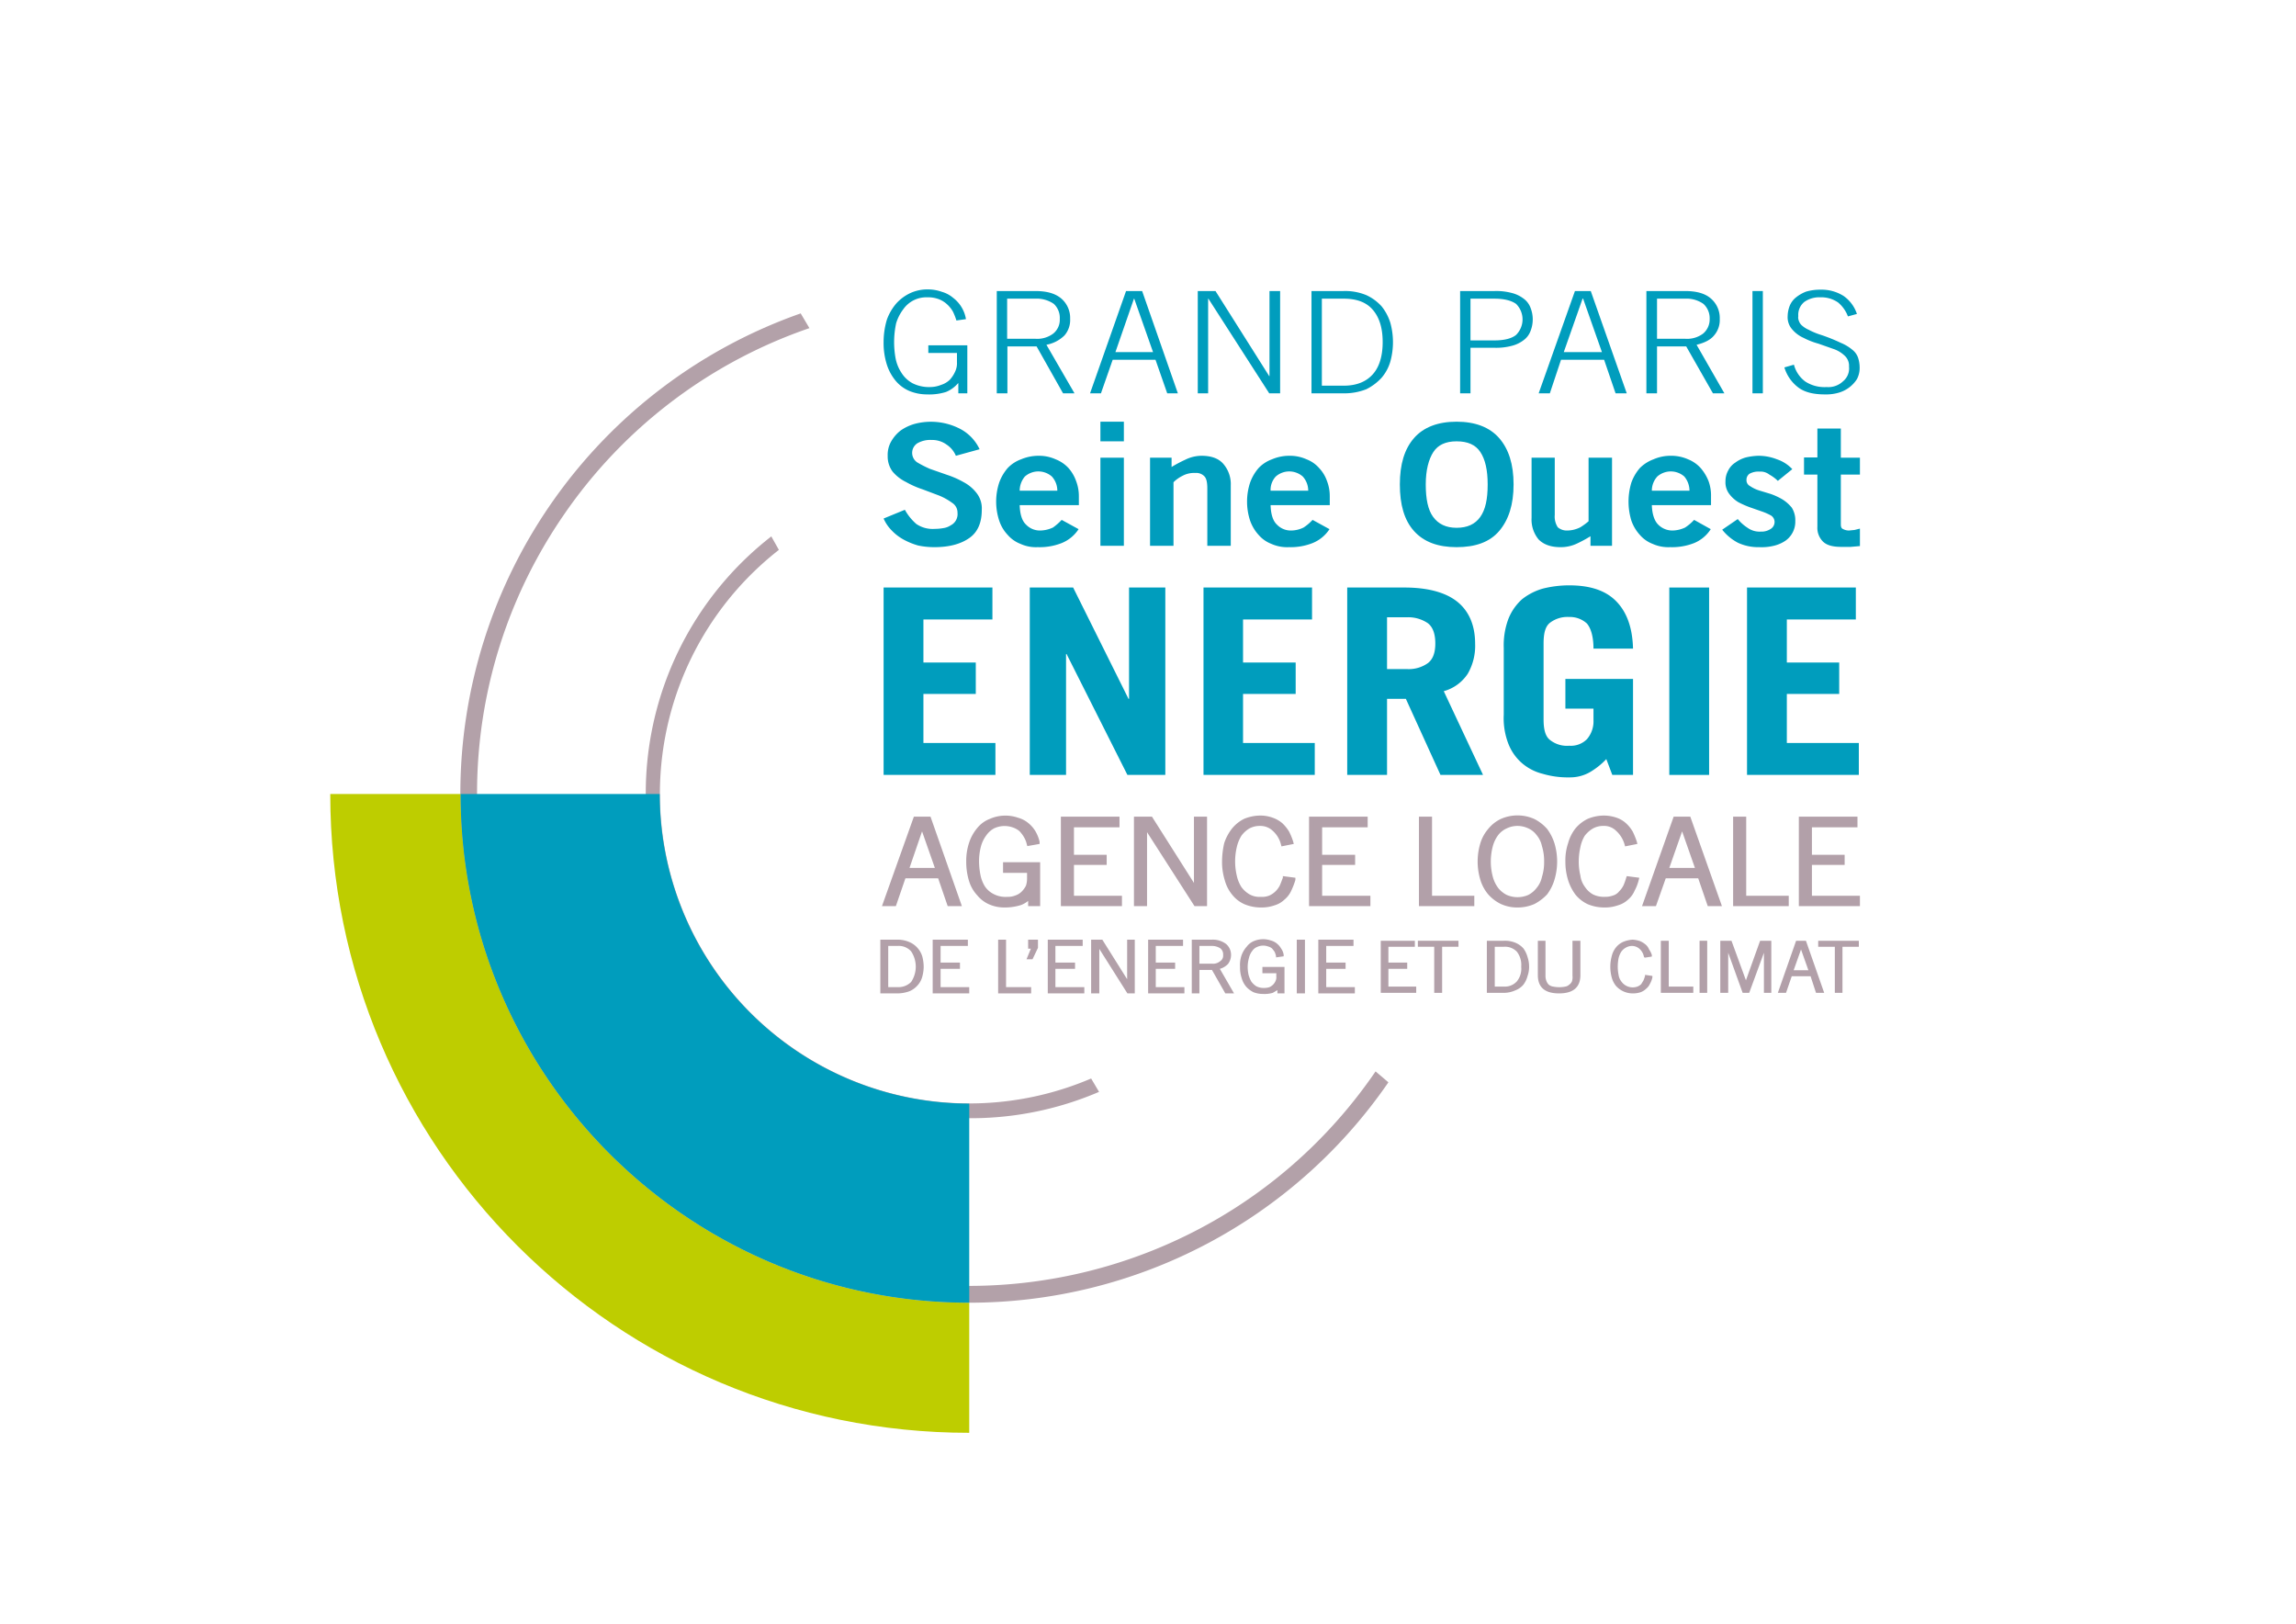
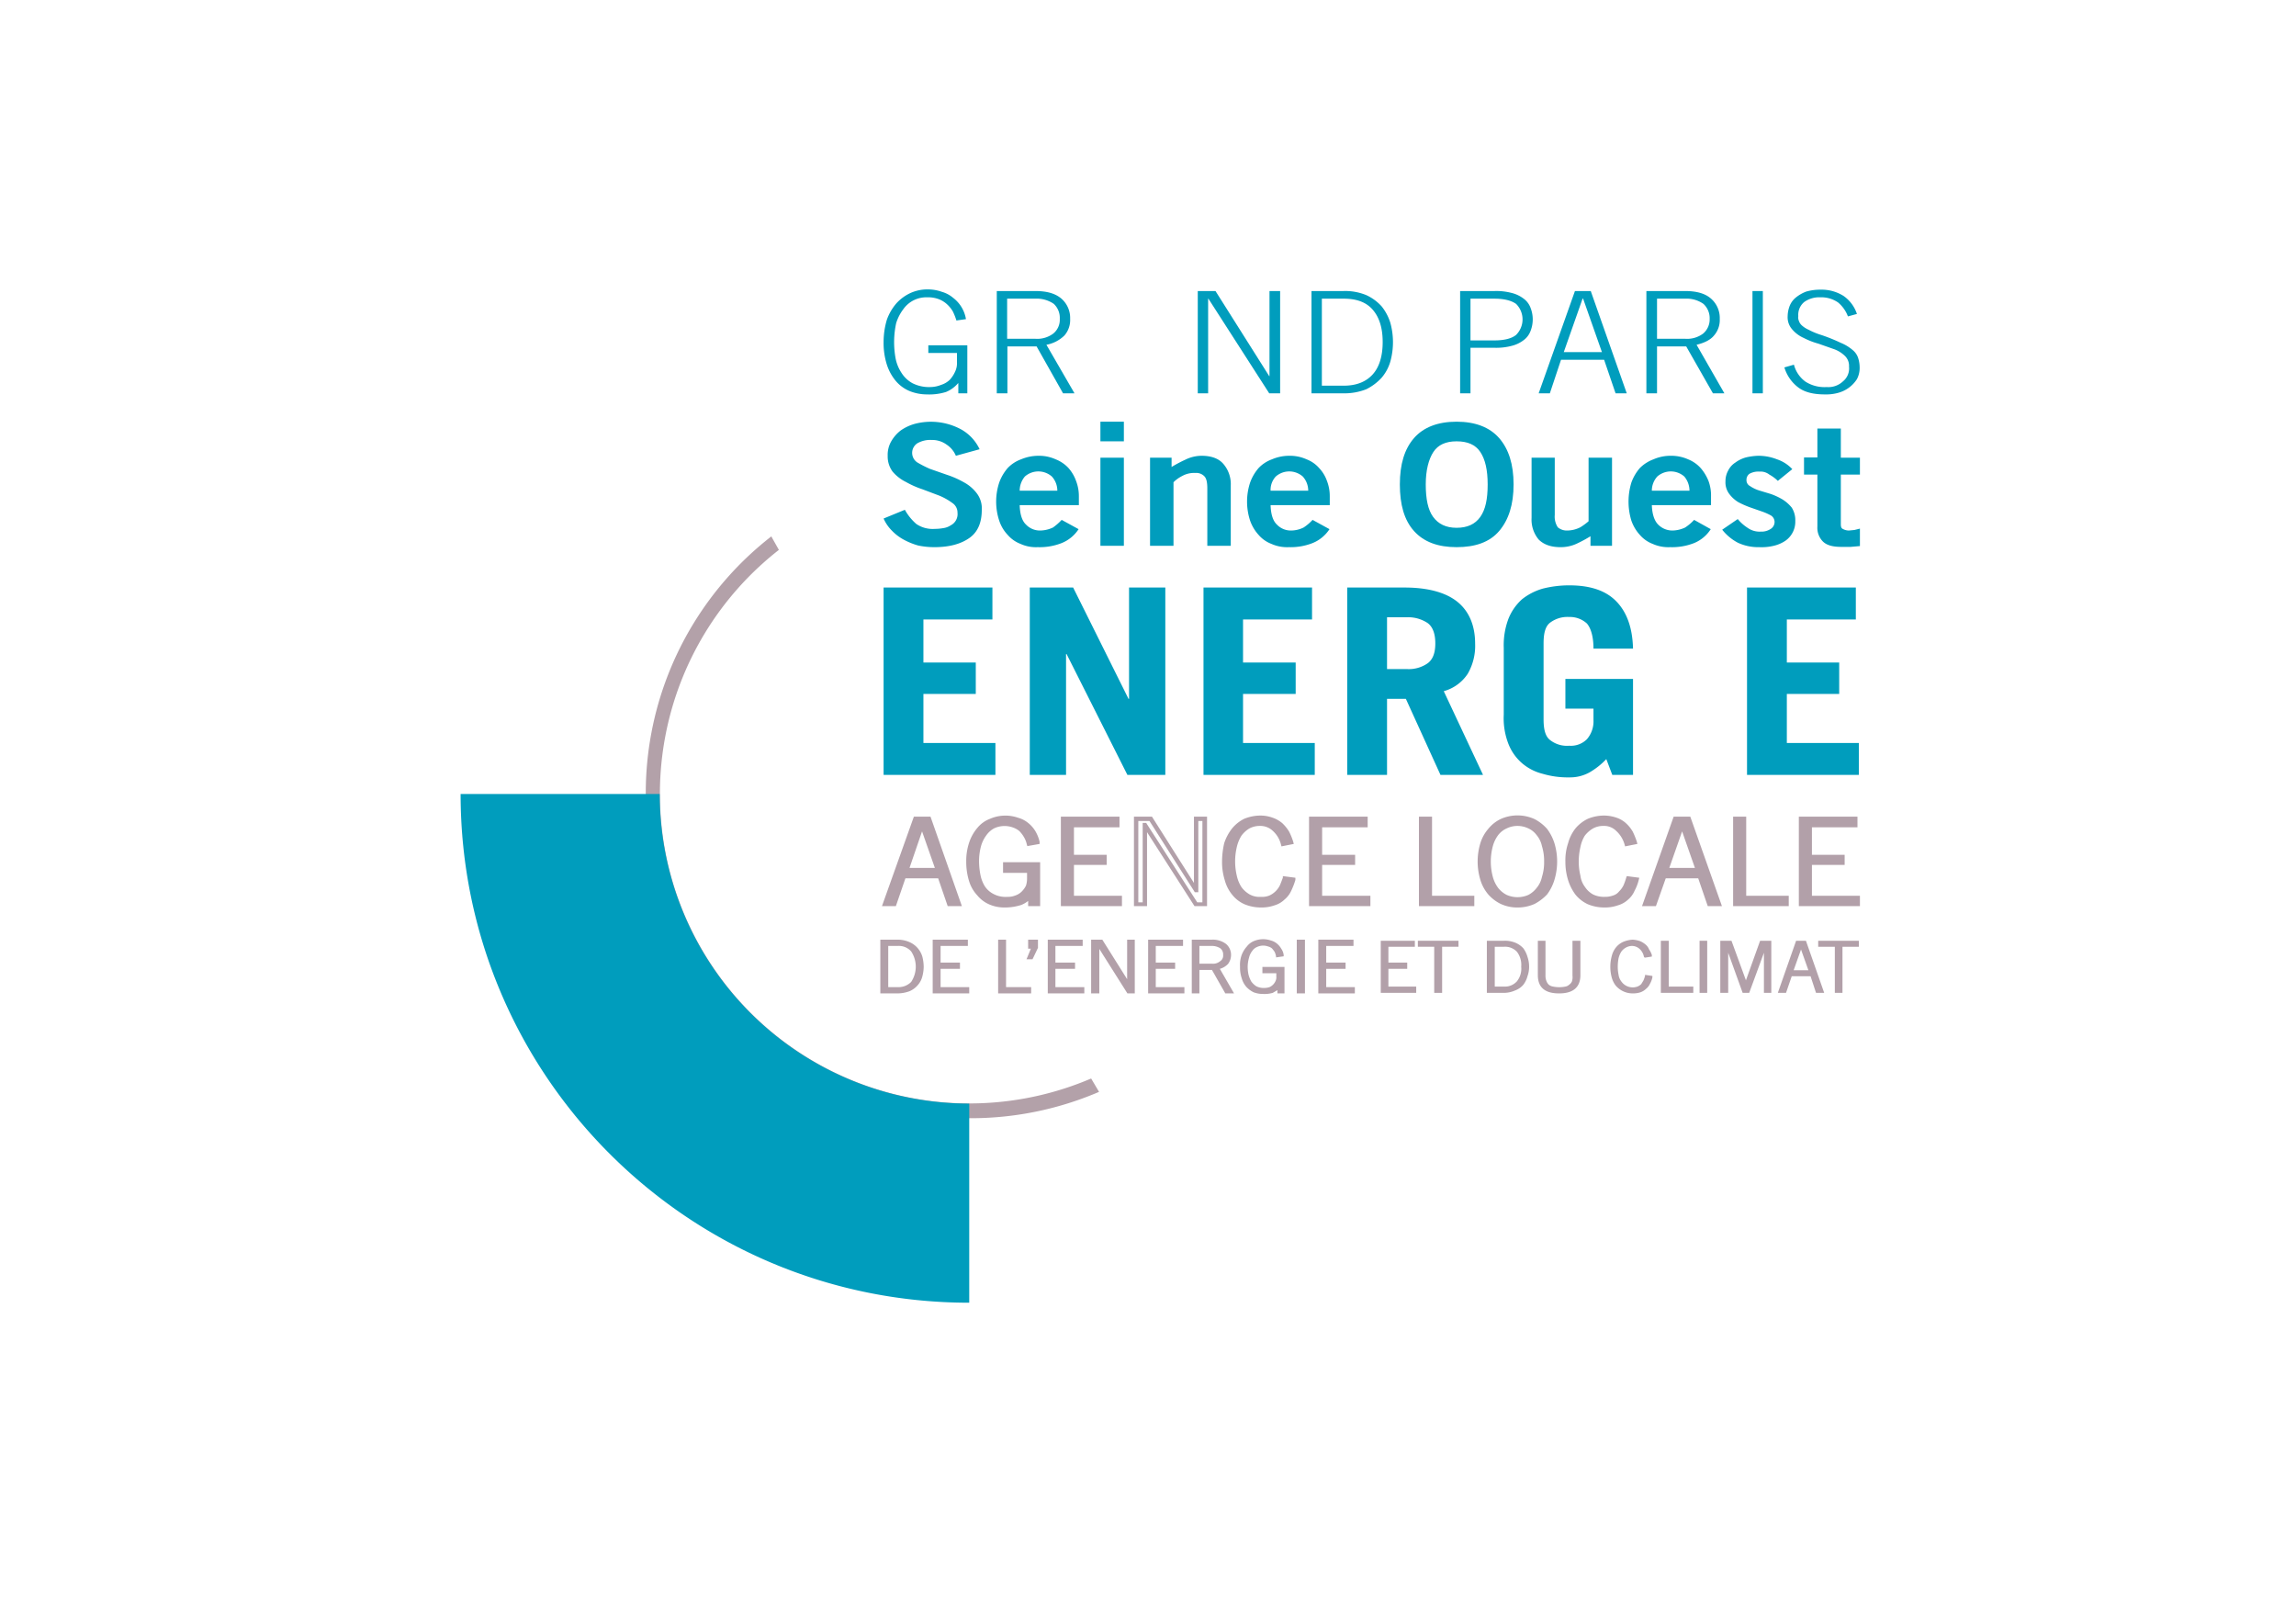
<svg xmlns="http://www.w3.org/2000/svg" id="eef91f06-44c8-4f9b-84f7-f1aa3e2f5cc0" data-name="a67df148-5776-4555-beaa-74adcab5cdc8" viewBox="0 0 841.9 595.3">
-   <path d="M504.4,392.8c-56.3,82.3-168.6,103.4-250.9,47.1s-103.3-168.6-47-250.8a180.1,180.1,0,0,1,90.3-68.8l-3.2-5.4A186.7,186.7,0,0,0,168.8,291.1c0,102.9,83.5,186.5,186.6,186.5a186.5,186.5,0,0,0,153.7-80.8Z" fill="#b3a1a9" />
  <path d="M400.1,395.4A113.5,113.5,0,0,1,285.6,201.6l-2.7-4.8v-.2A119.2,119.2,0,0,0,403,400.3Z" fill="#b3a1a9" />
  <path d="M350.7,117.5a22.6,22.6,0,0,0-1.3-3.3,11.3,11.3,0,0,0-2.2-2.7,9.4,9.4,0,0,0-3.2-1.9,11.3,11.3,0,0,0-4.1-.6,10.3,10.3,0,0,0-8.7,4.4,16.4,16.4,0,0,0-2.6,5.1,32.9,32.9,0,0,0-.2,12.9,14.6,14.6,0,0,0,2.1,5.2,11,11,0,0,0,4.1,3.9,13.5,13.5,0,0,0,6.6,1.4,10.9,10.9,0,0,0,3.9-.8,8,8,0,0,0,3.2-1.9,11.2,11.2,0,0,0,1.9-2.9,7.1,7.1,0,0,0,.7-3.5v-3.4H340.4v-2.8h14.3v17.6h-3.3v-3.7h-.1a11.6,11.6,0,0,1-4.4,3.2,20.7,20.7,0,0,1-7,.9,17.2,17.2,0,0,1-6.3-1.2,13.4,13.4,0,0,1-5.1-3.7,17.7,17.7,0,0,1-3.3-6,26.1,26.1,0,0,1-1.2-8.3,28.6,28.6,0,0,1,1.2-8.2,18.9,18.9,0,0,1,3.5-6,16.2,16.2,0,0,1,5.2-3.8,15.1,15.1,0,0,1,6.3-1.3,15.4,15.4,0,0,1,5.2.9,10.9,10.9,0,0,1,4.1,2.2,12.3,12.3,0,0,1,4.7,7.8Z" fill="#009dbd" />
  <path d="M394,144.2h-4.2L380.1,127H369.4v17.2h-3.9V106.7h14.1c4.1,0,7.2.8,9.5,2.7a9.4,9.4,0,0,1,3.3,7.5,8.6,8.6,0,0,1-2.1,6.1,12.7,12.7,0,0,1-6.6,3.4Zm-24.7-20h10.3a9.8,9.8,0,0,0,6.6-1.9,6.5,6.5,0,0,0,2.4-5.4,7,7,0,0,0-2.2-5.5,11,11,0,0,0-6.8-1.9H369.3Z" fill="#009dbd" />
-   <path d="M412.9,106.7h5.9l13.1,37.5H428l-4.3-12.3H408l-4.3,12.3h-4Zm9.9,22.4-6.9-19.6h-.1L409,129.1Z" fill="#009dbd" />
  <path d="M439.3,106.7h6.4l19.7,31.2h.1V106.7h3.9v37.5h-4l-22.3-34.7H443v34.7h-3.8V106.7Z" fill="#009dbd" />
  <path d="M480.9,106.7h11.7a20.2,20.2,0,0,1,8.4,1.5,17.2,17.2,0,0,1,5.6,4.1,18.2,18.2,0,0,1,3.2,6,26.7,26.7,0,0,1,0,14.3,16.1,16.1,0,0,1-3.2,5.9,19.2,19.2,0,0,1-5.6,4.2,21.9,21.9,0,0,1-8.4,1.5H480.9Zm3.8,34.7h8c4.8,0,8.3-1.5,10.7-4.2s3.6-6.7,3.6-11.8-1.2-9-3.6-11.8-5.9-4.1-10.7-4.1h-8Z" fill="#009dbd" />
  <path d="M535.4,144.2V106.7H548a22.2,22.2,0,0,1,6.3.7,11.9,11.9,0,0,1,4.4,2.1,7.3,7.3,0,0,1,2.5,3.3,11.6,11.6,0,0,1,0,8.6,7.3,7.3,0,0,1-2.5,3.3,11.9,11.9,0,0,1-4.4,2.1,22.2,22.2,0,0,1-6.3.7h-8.8v16.7Zm3.8-19.4H548c3.6,0,6.3-.7,7.9-2a8,8,0,0,0,.2-11.2l-.2-.2c-1.7-1.2-4.3-1.9-7.9-1.9h-8.8Z" fill="#009dbd" />
  <path d="M577.5,106.7h5.8l13.2,37.5h-4.1l-4.2-12.3H572.4l-4.1,12.3h-4.1Zm9.9,22.4-6.9-19.6h-.2l-6.9,19.6Z" fill="#009dbd" />
  <path d="M632.3,144.2h-4.2L618.3,127H607.6v17.2h-3.9V106.7h14.2c4,0,7.2.8,9.4,2.7a9.4,9.4,0,0,1,3.3,7.5,8.6,8.6,0,0,1-2.1,6.1c-1.3,1.6-3.5,2.7-6.4,3.4Zm-24.7-20h10.3a9.8,9.8,0,0,0,6.6-1.9,6.8,6.8,0,0,0,2.4-5.4,7.1,7.1,0,0,0-2.3-5.5,10.7,10.7,0,0,0-6.7-1.9H607.6Z" fill="#009dbd" />
  <path d="M642.6,106.7h3.8v37.5h-3.8Z" fill="#009dbd" />
  <path d="M657.8,133.7a11.2,11.2,0,0,0,4.2,6.2,12.9,12.9,0,0,0,7.8,2,7.8,7.8,0,0,0,6-2.1,6.1,6.1,0,0,0,2.2-5.4,5,5,0,0,0-1.6-4,11.2,11.2,0,0,0-4.2-2.5l-5.4-1.9a27.4,27.4,0,0,1-5.4-2.1,11.8,11.8,0,0,1-4.2-3.1,6.7,6.7,0,0,1-1.7-4.9,10.9,10.9,0,0,1,.8-3.9,7.6,7.6,0,0,1,2.3-3,13.6,13.6,0,0,1,3.7-2.1,18.6,18.6,0,0,1,5.2-.7,15.1,15.1,0,0,1,8.5,2.3,13,13,0,0,1,4.9,6.6l-3.3.9a12.2,12.2,0,0,0-3.6-5.1,10.8,10.8,0,0,0-6.5-1.9,9.5,9.5,0,0,0-5.9,1.7,6.1,6.1,0,0,0-2.2,5.2,3.2,3.2,0,0,0,.2,1.7,3.9,3.9,0,0,0,1.1,1.7,9.6,9.6,0,0,0,2.5,1.6,26.2,26.2,0,0,0,4.6,1.9,63.7,63.7,0,0,1,7.2,2.9,15.9,15.9,0,0,1,4.3,2.6,6.3,6.3,0,0,1,2,2.8,11.5,11.5,0,0,1,.6,3.7,8.7,8.7,0,0,1-1,4.2,11.8,11.8,0,0,1-6.8,5,16.5,16.5,0,0,1-4.9.6c-4,0-7.2-.7-9.6-2.4a14.4,14.4,0,0,1-5.3-7.5Z" fill="#009dbd" />
  <path d="M350.5,167.1a9.1,9.1,0,0,0-3.4-4.1,9,9,0,0,0-5.5-1.7,9.5,9.5,0,0,0-5.2,1.2,4.2,4.2,0,0,0-.1,7,41.6,41.6,0,0,0,4.7,2.4l6.3,2.2a33.3,33.3,0,0,1,6.1,2.7,14.6,14.6,0,0,1,4.8,4.1,9.1,9.1,0,0,1,1.8,6c0,4.6-1.4,8.1-4.5,10.3s-7.3,3.4-12.9,3.4a28.8,28.8,0,0,1-5.9-.6,25.5,25.5,0,0,1-5.4-2.2,17.6,17.6,0,0,1-4.3-3.3,14.3,14.3,0,0,1-3-4.4l7.8-3.2a19.2,19.2,0,0,0,4.2,5.2,10.6,10.6,0,0,0,6.7,1.8,18.4,18.4,0,0,0,3.3-.3,6.4,6.4,0,0,0,2.6-1,4.6,4.6,0,0,0,2.5-4.6,4.2,4.2,0,0,0-1.9-3.6,22.7,22.7,0,0,0-4.8-2.7l-6.1-2.3a33.3,33.3,0,0,1-6.1-2.7,15.1,15.1,0,0,1-4.9-3.8,9.3,9.3,0,0,1-1.8-5.8,9.9,9.9,0,0,1,1.3-5.3,13.5,13.5,0,0,1,3.5-4,17,17,0,0,1,5.1-2.4,23.3,23.3,0,0,1,16.8,1.9,16.2,16.2,0,0,1,7,7.4Z" fill="#009dbd" />
  <path d="M373.9,185.2c.1,3.2.8,5.7,2.3,7.1a7,7,0,0,0,5.1,2.2,11.3,11.3,0,0,0,4.8-1.1,20.7,20.7,0,0,0,3.2-2.8l6.2,3.4a13.4,13.4,0,0,1-6.2,5.1,22.1,22.1,0,0,1-8.8,1.5,13.6,13.6,0,0,1-6.3-1.2,11.8,11.8,0,0,1-4.7-3.3,13.9,13.9,0,0,1-3.1-5.2,22.3,22.3,0,0,1,0-14,16.8,16.8,0,0,1,3.1-5.3,12.7,12.7,0,0,1,4.9-3.2,16.4,16.4,0,0,1,6.5-1.3,14.7,14.7,0,0,1,6.2,1.3,12.7,12.7,0,0,1,4.7,3.2,14.4,14.4,0,0,1,2.8,4.8,15.4,15.4,0,0,1,1,5.6v3.2Zm13.8-5.3a7.7,7.7,0,0,0-2-5.2,7.5,7.5,0,0,0-9.9,0,8.1,8.1,0,0,0-1.9,5.2Z" fill="#009dbd" />
  <path d="M403.5,161.8v-7.2h8.6v7.2Zm8.6,38.3h-8.6V167.8h8.6Z" fill="#009dbd" />
  <path d="M421.7,200.1V167.8h7.9v3.4a49.7,49.7,0,0,1,5.1-2.7,13.5,13.5,0,0,1,5.9-1.4c3.6,0,6.3,1,8,3a11.3,11.3,0,0,1,2.7,7.8v22.2h-8.6v-21c0-2.2-.3-3.7-1.1-4.5a4.1,4.1,0,0,0-3.3-1.2,8.9,8.9,0,0,0-4.8,1.1,12.4,12.4,0,0,0-3.2,2.3v23.3Z" fill="#009dbd" />
  <path d="M465.9,185.2c.1,3.2.8,5.7,2.3,7.1a7,7,0,0,0,5.1,2.2,10.5,10.5,0,0,0,4.7-1.1,17.5,17.5,0,0,0,3.3-2.8l6.2,3.4a13.4,13.4,0,0,1-6.2,5.1,21.9,21.9,0,0,1-8.7,1.5,14.1,14.1,0,0,1-6.4-1.2,11.8,11.8,0,0,1-4.7-3.3,15.3,15.3,0,0,1-3.1-5.2,22.3,22.3,0,0,1,0-14,16.8,16.8,0,0,1,3.1-5.3,12.7,12.7,0,0,1,4.9-3.2,16.1,16.1,0,0,1,6.5-1.3,14.7,14.7,0,0,1,6.2,1.3,11.6,11.6,0,0,1,4.6,3.2,13.2,13.2,0,0,1,2.9,4.8,15.4,15.4,0,0,1,1,5.6v3.2Zm13.8-5.3a7.7,7.7,0,0,0-2-5.2,7.5,7.5,0,0,0-9.9,0,7.2,7.2,0,0,0-1.9,5.2Z" fill="#009dbd" />
  <path d="M555,177.6c0,7.4-1.8,13-5.3,17.1s-8.8,5.9-15.6,5.9-12-1.9-15.6-5.9-5.2-9.7-5.2-17.1,1.7-13,5.2-17,8.8-6,15.6-6,12.1,2,15.6,6S555,170.2,555,177.6Zm-9.5,0c0-5.3-.9-9.2-2.7-11.9s-4.7-3.9-8.7-3.9-6.8,1.3-8.5,3.9-2.8,6.6-2.8,11.9.8,9.3,2.7,11.9,4.7,4,8.6,4,6.8-1.3,8.7-4,2.7-6.5,2.7-11.9Z" fill="#009dbd" />
  <path d="M591.1,167.8v32.3h-7.9v-3.5a48.2,48.2,0,0,1-5,2.7,13.8,13.8,0,0,1-6,1.3c-3.6,0-6.2-1-8-2.8a11.4,11.4,0,0,1-2.6-7.9V167.8h8.5v21a7.2,7.2,0,0,0,1.1,4.5,5,5,0,0,0,3.3,1.2,10.8,10.8,0,0,0,5-1.2,23.2,23.2,0,0,0,3-2.2V167.8Z" fill="#009dbd" />
  <path d="M605.7,185.2c.1,3.2.9,5.7,2.3,7.1a7.3,7.3,0,0,0,5.2,2.2,11.2,11.2,0,0,0,4.7-1.1,17.5,17.5,0,0,0,3.3-2.8l6.1,3.4a13.2,13.2,0,0,1-6.1,5.1,22.1,22.1,0,0,1-8.8,1.5,14.1,14.1,0,0,1-6.4-1.2,11.8,11.8,0,0,1-4.7-3.3,15.3,15.3,0,0,1-3.1-5.2,23.9,23.9,0,0,1,0-14,16.8,16.8,0,0,1,3.1-5.3,13.8,13.8,0,0,1,5-3.2,15.6,15.6,0,0,1,6.4-1.3,15.1,15.1,0,0,1,6.3,1.3,12.3,12.3,0,0,1,4.6,3.2,16.6,16.6,0,0,1,2.9,4.8,15.3,15.3,0,0,1,.9,5.6v3.2Zm13.8-5.3a8.1,8.1,0,0,0-1.9-5.2,7.5,7.5,0,0,0-9.9,0,7.7,7.7,0,0,0-2,5.2Z" fill="#009dbd" />
  <path d="M651.9,176.3a13.9,13.9,0,0,0-3.1-2.3,5.2,5.2,0,0,0-3.6-1.1,6.7,6.7,0,0,0-3.7.8,2.7,2.7,0,0,0-1.1,2.3,2.4,2.4,0,0,0,1.3,2.2,12.6,12.6,0,0,0,3.3,1.6l4.3,1.3a23.9,23.9,0,0,1,4.3,2,13.8,13.8,0,0,1,3.4,3,8.6,8.6,0,0,1,1.3,4.9,8.5,8.5,0,0,1-3.7,7.3,13,13,0,0,1-4.2,1.8,18.7,18.7,0,0,1-5.3.5,17.6,17.6,0,0,1-7.8-1.6,18,18,0,0,1-5.8-4.8l5.7-3.9a15.6,15.6,0,0,0,3.6,3.2,7.5,7.5,0,0,0,4.8,1.4,6.1,6.1,0,0,0,3.7-1,3,3,0,0,0,1.4-2.6,2.8,2.8,0,0,0-1.3-2.3,20.7,20.7,0,0,0-3.4-1.5l-4.3-1.5a33,33,0,0,1-4.3-1.9,11.8,11.8,0,0,1-3.3-3,7,7,0,0,1-1.4-4.6,7.9,7.9,0,0,1,1-4,7.3,7.3,0,0,1,2.6-2.9,11.8,11.8,0,0,1,3.9-1.9,22.2,22.2,0,0,1,4.5-.6,18.4,18.4,0,0,1,6.9,1.3,13.5,13.5,0,0,1,5.6,3.6Z" fill="#009dbd" />
  <path d="M666.4,167.8V157.1H675v10.7h7V174h-7v18.2c0,.9.2,1.5.7,1.7a4.6,4.6,0,0,0,2.3.6l2-.2,2-.5v6.4l-3.4.3h-3.4c-3.2,0-5.4-.6-6.8-2a7.1,7.1,0,0,1-2-5.4V174h-4.9v-6.3h4.9Z" fill="#009dbd" />
  <path d="M324,284.1V215.4h39.9v11.7H338.6v15.8h19.2v11.5H338.6v18H365v11.7Z" fill="#009dbd" />
  <path d="M377.6,284.1V215.4h15.9l20.3,40.8h.2V215.4h13.3v68.7H413.4l-22.3-44.3h-.2v44.3Z" fill="#009dbd" />
  <path d="M441.3,284.1V215.4h39.8v11.7H455.8v15.8h19.3v11.5H455.8v18h26.3v11.7Z" fill="#009dbd" />
  <path d="M528.2,284.1l-12.7-27.9h-6.9v27.9H494V215.4h21c8.8,0,15.4,1.9,19.6,5.4s6.3,8.7,6.3,15.2a20.4,20.4,0,0,1-2.7,11,15.4,15.4,0,0,1-8.8,6.4l14.4,30.7Zm-19.6-38.8H516a12.1,12.1,0,0,0,7.6-2.2c1.9-1.5,2.7-3.9,2.7-7.2s-.8-5.9-2.7-7.4a12.8,12.8,0,0,0-7.6-2.2h-7.4Z" fill="#009dbd" />
  <path d="M589,278.3a26.8,26.8,0,0,1-6.2,4.9,14.7,14.7,0,0,1-7.4,1.8,32,32,0,0,1-9.7-1.3,18.4,18.4,0,0,1-7.6-3.9,18,18,0,0,1-5-7.1,25.9,25.9,0,0,1-1.7-10.7V237.5a27.4,27.4,0,0,1,1.7-10.6,19.1,19.1,0,0,1,5-7.2,22,22,0,0,1,7.6-3.9,39.6,39.6,0,0,1,9.7-1.2c7.5,0,13.2,1.8,17.1,5.7s6.1,9.6,6.3,17.5H584.3c0-4.3-.9-7.4-2.4-9.2a9.2,9.2,0,0,0-6.5-2.4,10.6,10.6,0,0,0-6.9,2c-1.8,1.3-2.5,3.8-2.5,7.7v27.8c0,3.9.7,6.4,2.5,7.7a10,10,0,0,0,6.9,2,8.3,8.3,0,0,0,6.5-2.4,10,10,0,0,0,2.4-7v-4.2H574V248.9h24.8v35.2h-7.6Z" fill="#009dbd" />
-   <path d="M612.1,284.1V215.4h14.6v68.7Z" fill="#009dbd" />
  <path d="M640.6,284.1V215.4h39.9v11.7H655.2v15.8h19.2v11.5H655.2v18h26.4v11.7Z" fill="#009dbd" />
  <path d="M335.7,300.2h4.9l11,31.3h-3.4l-3.5-10.2H331.5L328,331.5h-3.4Zm8.2,18.8-5.7-16.5h-.1L332.3,319Z" fill="#b2a0a9" />
  <path d="M352.7,332.2h-5.2L344,322H332l-3.5,10.2h-5.1l11.7-32.8h6.1Zm-3.9-1.4h1.6L339.9,301h-3.6l-10.6,29.8h1.6l3.5-10.3h14.4Zm-3.7-11.2H331.2l6.2-17.9h1.2l.4.6Zm-11.6-1.4h9.3l-4.7-13.4Z" fill="#b2a0a9" />
  <path d="M377.4,309.3a10.2,10.2,0,0,0-1.1-2.9,13,13,0,0,0-1.8-2.3,13.5,13.5,0,0,0-2.6-1.5,10,10,0,0,0-3.4-.5,8.5,8.5,0,0,0-7.4,3.7,13.8,13.8,0,0,0-2.1,4.4,21.7,21.7,0,0,0-.7,5.7,26.3,26.3,0,0,0,.5,4.9,11.4,11.4,0,0,0,1.8,4.4,8.1,8.1,0,0,0,3.4,3.2,10.6,10.6,0,0,0,5.5,1.2,9.6,9.6,0,0,0,3.3-.6,6.9,6.9,0,0,0,4.2-4,7.7,7.7,0,0,0,.6-3v-2.8h-8.8v-2.3h12v14.6H378v-3.1h-.1a9.5,9.5,0,0,1-3.6,2.7,16.3,16.3,0,0,1-5.8.8,11.2,11.2,0,0,1-5.4-1.1,9.8,9.8,0,0,1-4.2-3.1,13,13,0,0,1-2.8-5,23,23,0,0,1-1-6.9,22.5,22.5,0,0,1,1.1-6.8,14.1,14.1,0,0,1,2.8-5.1,12.8,12.8,0,0,1,4.4-3,10.4,10.4,0,0,1,5.2-1.1,13,13,0,0,1,4.4.6,11.9,11.9,0,0,1,3.5,1.9,9.5,9.5,0,0,1,2.5,2.8,13.1,13.1,0,0,1,1.5,3.7Z" fill="#b2a0a9" />
  <path d="M368.5,332.7a13.8,13.8,0,0,1-5.7-1.1,11.7,11.7,0,0,1-4.5-3.4,13.3,13.3,0,0,1-3-5.3,23.7,23.7,0,0,1-1-7,21.1,21.1,0,0,1,1.1-7.1,16.2,16.2,0,0,1,3-5.3,10.9,10.9,0,0,1,4.6-3.3,14.1,14.1,0,0,1,10.3-.4,10,10,0,0,1,3.7,1.9,11.4,11.4,0,0,1,2.7,3.1,13.7,13.7,0,0,1,1.5,3.8v.8l-4.5.8-.2-.7a9,9,0,0,0-1.1-2.7,11.6,11.6,0,0,0-1.6-2.1,7.6,7.6,0,0,0-2.3-1.3,9,9,0,0,0-7,.3,8.4,8.4,0,0,0-2.8,2.5,12,12,0,0,0-2,4.1,21,21,0,0,0-.7,5.6,26.1,26.1,0,0,0,.5,4.8,12.6,12.6,0,0,0,1.6,4.2,8.3,8.3,0,0,0,3.1,2.8,9.4,9.4,0,0,0,5.2,1.1,7.1,7.1,0,0,0,2.9-.5,5.9,5.9,0,0,0,2.3-1.4,8.2,8.2,0,0,0,1.6-2.2,8.4,8.4,0,0,0,.4-2.7v-2h-8.8v-3.9h13.6v16.1H377v-1.9a9.3,9.3,0,0,1-2.6,1.5A19.6,19.6,0,0,1,368.5,332.7Zm.1-32.2a12.9,12.9,0,0,0-4.8,1,13.3,13.3,0,0,0-4.1,2.9,14.2,14.2,0,0,0-2.7,4.8,18.2,18.2,0,0,0-1,6.6,19.1,19.1,0,0,0,1,6.7,11.9,11.9,0,0,0,6.5,7.7,12.3,12.3,0,0,0,5,.9,14.9,14.9,0,0,0,5.5-.7,8.8,8.8,0,0,0,3.3-2.4l.2-.4h1.3v3.2h1.1V317.5H369.6v.9h8.8V322a8.8,8.8,0,0,1-.7,3.2,9.5,9.5,0,0,1-1.7,2.7,11.4,11.4,0,0,1-3,1.8,9.2,9.2,0,0,1-3.6.7,12.5,12.5,0,0,1-6-1.3,10.1,10.1,0,0,1-3.7-3.4,16.6,16.6,0,0,1-1.9-4.8,27.4,27.4,0,0,1-.4-5,19.5,19.5,0,0,1,.8-5.9,12.8,12.8,0,0,1,2.1-4.6,9.2,9.2,0,0,1,3.5-3,10.9,10.9,0,0,1,8.3-.5,14.1,14.1,0,0,1,2.9,1.8,11.2,11.2,0,0,1,1.9,2.4,22.9,22.9,0,0,1,1,2.3l1.5-.2a8.4,8.4,0,0,0-1.3-2.7,9.7,9.7,0,0,0-2.3-2.7,9.4,9.4,0,0,0-3.1-1.7A14.5,14.5,0,0,0,368.6,300.5Z" fill="#b2a0a9" />
  <path d="M389.8,331.5V300.2h19.9v2.3H393V314h11.9v2.4H393v12.8h17.5v2.3Z" fill="#b2a0a9" />
  <path d="M411.4,332.2H389V299.4h21.5v3.9H393.8v10.1h12v3.7h-12v11.3h17.6Zm-20.7-1.4h19.1v-.9H392.1V315.7h12.1v-.9H392.1V301.7h16.7V301H390.7Z" fill="#b2a0a9" />
-   <path d="M416.6,300.2h5.3l16.6,26.1h.1V300.2h3.2v31.3h-3.3l-18.6-29h-.1v29h-3.2Z" fill="#b2a0a9" />
  <path d="M442.6,332.2H438l-17.4-27.1v27.1h-4.8V299.4h6.6l15.4,24.3V299.4h4.8Zm-3.6-1.4h1.9V301h-1.5v26.1h-1.3l-.3-.5L421.5,301h-4.1v29.8H419V301.7h1.3l.3.5Z" fill="#b2a0a9" />
  <path d="M470.5,309.4a11.5,11.5,0,0,0-3.2-5.4,7.2,7.2,0,0,0-5.3-1.9,7.9,7.9,0,0,0-4.5,1.1,9.5,9.5,0,0,0-3.1,2.9,13.3,13.3,0,0,0-1.7,4.3,24.6,24.6,0,0,0,0,10.8,11.6,11.6,0,0,0,1.8,4.3,7.7,7.7,0,0,0,3.2,3,10.4,10.4,0,0,0,8.3.5,8.1,8.1,0,0,0,2.4-1.7,7.8,7.8,0,0,0,1.6-2.4,10.8,10.8,0,0,0,1.1-3l3,.6a17.1,17.1,0,0,1-1.3,3.8,11.4,11.4,0,0,1-2.3,3,9.8,9.8,0,0,1-3.4,2,15.8,15.8,0,0,1-4.8.6,12.6,12.6,0,0,1-5.7-1.1,12,12,0,0,1-4.1-3.3,16.2,16.2,0,0,1-2.7-5,25,25,0,0,1-.9-6.6,24.4,24.4,0,0,1,.9-6.6,17.2,17.2,0,0,1,2.7-5.2,11.7,11.7,0,0,1,4.1-3.2,12.6,12.6,0,0,1,5.7-1.1,11.6,11.6,0,0,1,4.2.6,8.3,8.3,0,0,1,3.2,2,12.3,12.3,0,0,1,2.3,2.8,16.6,16.6,0,0,1,1.4,3.7Z" fill="#b2a0a9" />
  <path d="M462.3,332.7a15.7,15.7,0,0,1-6-1.2,11.9,11.9,0,0,1-4.5-3.5,14,14,0,0,1-2.7-5.3,22.4,22.4,0,0,1-1-6.8,30.8,30.8,0,0,1,.8-6.8,17.6,17.6,0,0,1,2.9-5.4,13.6,13.6,0,0,1,4.4-3.5,15.8,15.8,0,0,1,6.1-1.2,13.2,13.2,0,0,1,4.4.8,11,11,0,0,1,3.5,2,14.8,14.8,0,0,1,2.5,3.1,23.9,23.9,0,0,1,1.5,3.7l.2.8-4.5.9-.2-.7a9.9,9.9,0,0,0-3-5,6.6,6.6,0,0,0-4.7-1.8,7.9,7.9,0,0,0-4,1,10,10,0,0,0-2.8,2.6,13.8,13.8,0,0,0-1.7,4.2,22.8,22.8,0,0,0,0,10.4,12.8,12.8,0,0,0,1.7,4.2,9.7,9.7,0,0,0,3,2.7,7.3,7.3,0,0,0,4.1.9,7,7,0,0,0,3.2-.5,8,8,0,0,0,3.8-3.7c.4-.9.7-1.8,1.1-2.8v-.6l4.6.6v.8a26.2,26.2,0,0,1-1.5,3.9,9,9,0,0,1-2.5,3.3,8.8,8.8,0,0,1-3.6,2.1A14.4,14.4,0,0,1,462.3,332.7Zm0-32.2a13.9,13.9,0,0,0-5.3,1,13,13,0,0,0-3.9,3.1,13.8,13.8,0,0,0-2.5,4.8,23.6,23.6,0,0,0,0,12.9,12.5,12.5,0,0,0,6.4,7.9,13.8,13.8,0,0,0,5.3.9,10.9,10.9,0,0,0,4.4-.6,6.8,6.8,0,0,0,3.2-1.8A9,9,0,0,0,472,326a9.8,9.8,0,0,0,1.1-3l-1.4-.2a15.7,15.7,0,0,1-.9,2.3,10,10,0,0,1-1.8,2.6,8.3,8.3,0,0,1-2.7,1.9,11,11,0,0,1-4,.8,9.9,9.9,0,0,1-8.5-4.4,13.2,13.2,0,0,1-1.9-4.6,21.4,21.4,0,0,1-.6-5.6,20.2,20.2,0,0,1,.6-5.5,12.5,12.5,0,0,1,1.9-4.6,9.2,9.2,0,0,1,3.3-3.2,10.4,10.4,0,0,1,4.9-1.2,8.5,8.5,0,0,1,5.9,2.2,11.6,11.6,0,0,1,3.2,5l1.3-.3a12.3,12.3,0,0,0-1.2-2.6,8.5,8.5,0,0,0-2.2-2.8,10,10,0,0,0-2.8-1.7A13.2,13.2,0,0,0,462.3,300.5Z" fill="#b2a0a9" />
  <path d="M480.9,331.5V300.2h19.9v2.3H484.1V314H496v2.4H484.1v12.8h17.5v2.3Z" fill="#b2a0a9" />
  <path d="M502.5,332.2H480V299.4h21.5v3.9H484.8v10.1h12.1v3.7H484.8v11.3h17.7v3.8Zm-20.8-1.4h19.2v-.9H483.2V315.7h12.1v-.9H483.2V301.7h16.7V301H481.7Z" fill="#b2a0a9" />
  <path d="M521.1,300.2h3.2v29h15.5v2.3H521.1Z" fill="#b2a0a9" />
  <path d="M540.6,332.2H520.3V299.4h4.8v29h15.5Zm-18.7-1.4H539v-.9H523.5V301h-1.6Z" fill="#b2a0a9" />
  <path d="M556.4,299.8a11.7,11.7,0,0,1,5.8,1.2,11.2,11.2,0,0,1,4.4,3.4,16.2,16.2,0,0,1,2.7,5,20.4,20.4,0,0,1,.8,6.5,20.1,20.1,0,0,1-.8,6.4,16.7,16.7,0,0,1-2.7,5.1,11.9,11.9,0,0,1-4.4,3.3,14.3,14.3,0,0,1-5.8,1.2,12.7,12.7,0,0,1-10.1-4.5,16.7,16.7,0,0,1-2.7-5.1,23.6,23.6,0,0,1,0-12.9,16.2,16.2,0,0,1,2.7-5,10.9,10.9,0,0,1,4.3-3.4A12.9,12.9,0,0,1,556.4,299.8Zm0,29.8a11.2,11.2,0,0,0,4.4-.9,8.6,8.6,0,0,0,3.3-2.7,11.7,11.7,0,0,0,2.2-4.3,23,23,0,0,0,.7-5.8,23.2,23.2,0,0,0-.7-5.9,13.5,13.5,0,0,0-2.2-4.3,7.9,7.9,0,0,0-3.3-2.7,10.4,10.4,0,0,0-8.8,0,8.6,8.6,0,0,0-3.3,2.7,15.6,15.6,0,0,0-2.1,4.3,19.5,19.5,0,0,0-.7,5.9,18.8,18.8,0,0,0,.7,5.8,11.5,11.5,0,0,0,2.1,4.3,9.6,9.6,0,0,0,3.3,2.7A11.2,11.2,0,0,0,556.4,329.6Z" fill="#b2a0a9" />
  <path d="M556.4,332.7a14.2,14.2,0,0,1-6.1-1.3,14.8,14.8,0,0,1-4.6-3.5,14.9,14.9,0,0,1-2.9-5.4,23.2,23.2,0,0,1,0-13.3,14.5,14.5,0,0,1,2.9-5.3,13.3,13.3,0,0,1,4.5-3.6,15.1,15.1,0,0,1,12.5,0,16,16,0,0,1,4.6,3.6,17.7,17.7,0,0,1,2.7,5.3,23.2,23.2,0,0,1,0,13.3,17.1,17.1,0,0,1-2.7,5.4,17.5,17.5,0,0,1-4.6,3.5A15.1,15.1,0,0,1,556.4,332.7Zm0-32.2a15,15,0,0,0-5.5,1.1,12.2,12.2,0,0,0-3.9,3.2,15.2,15.2,0,0,0-2.7,4.8,23.7,23.7,0,0,0,0,12.4,15.7,15.7,0,0,0,2.7,4.9,12.2,12.2,0,0,0,3.9,3.2,14,14,0,0,0,11,0,13,13,0,0,0,4.1-3.2,17.4,17.4,0,0,0,2.5-4.9,21.8,21.8,0,0,0,0-12.4,14.7,14.7,0,0,0-2.5-4.8,11.7,11.7,0,0,0-4.1-3.2A12.9,12.9,0,0,0,556.4,300.5Zm0,29.9a11,11,0,0,1-4.7-1,9.5,9.5,0,0,1-3.6-3,10.7,10.7,0,0,1-2.3-4.5,23,23,0,0,1,0-12.2,12,12,0,0,1,2.3-4.5,10.3,10.3,0,0,1,3.6-2.9,11.8,11.8,0,0,1,9.4,0,10.6,10.6,0,0,1,3.7,2.9,16,16,0,0,1,2.3,4.5,25.2,25.2,0,0,1,0,12.2,13.7,13.7,0,0,1-2.3,4.5,9.8,9.8,0,0,1-3.7,3,10.7,10.7,0,0,1-4.7,1Zm0-27.6a8.9,8.9,0,0,0-3.9.9,8.1,8.1,0,0,0-3.1,2.4,12,12,0,0,0-2,4.1,21.7,21.7,0,0,0,0,11.3,12,12,0,0,0,2,4.1,9.5,9.5,0,0,0,3.1,2.5,9.9,9.9,0,0,0,7.9,0,9.1,9.1,0,0,0,3-2.5,9.3,9.3,0,0,0,2-4.1,17.7,17.7,0,0,0,.8-5.6,18.3,18.3,0,0,0-.8-5.7,9.3,9.3,0,0,0-2-4.1,7.8,7.8,0,0,0-3-2.4,9.3,9.3,0,0,0-4-.9Z" fill="#b2a0a9" />
  <path d="M596.5,309.4a12.2,12.2,0,0,0-3.3-5.4,7.2,7.2,0,0,0-5.3-1.9,7.8,7.8,0,0,0-4.4,1.1,6.5,6.5,0,0,0-3,2.9,11.8,11.8,0,0,0-1.9,4.3,33.1,33.1,0,0,0-.6,5.4,24.8,24.8,0,0,0,.6,5.4,11.8,11.8,0,0,0,1.9,4.3,7.5,7.5,0,0,0,3.1,3,8.9,8.9,0,0,0,4.8,1.1,10.3,10.3,0,0,0,3.5-.6,8.7,8.7,0,0,0,4.1-4.1,18.2,18.2,0,0,0,1.1-3l3,.6a17.4,17.4,0,0,1-1.4,3.8,11.4,11.4,0,0,1-2.3,3,9,9,0,0,1-3.4,2,15.6,15.6,0,0,1-4.7.6,12.2,12.2,0,0,1-9.9-4.4,16.2,16.2,0,0,1-2.7-5,21.3,21.3,0,0,1-.8-6.6,21,21,0,0,1,.8-6.6,17.2,17.2,0,0,1,2.7-5.2,10.6,10.6,0,0,1,4.3-3.2,11.7,11.7,0,0,1,5.6-1.1,11.3,11.3,0,0,1,4.1.6,8.3,8.3,0,0,1,3.2,2,7.7,7.7,0,0,1,2.3,2.8,13.1,13.1,0,0,1,1.5,3.7Z" fill="#b2a0a9" />
  <path d="M588.2,332.7a15.7,15.7,0,0,1-6-1.2,12.8,12.8,0,0,1-4.5-3.5,17.7,17.7,0,0,1-2.7-5.3,22.4,22.4,0,0,1-1-6.8,19.7,19.7,0,0,1,1-6.8,15.2,15.2,0,0,1,2.7-5.4,13.7,13.7,0,0,1,4.5-3.5,15.7,15.7,0,0,1,6-1.2,14.4,14.4,0,0,1,4.6.8,9.8,9.8,0,0,1,3.4,2,12.6,12.6,0,0,1,2.5,3.1,28.7,28.7,0,0,1,1.5,3.7l.2.8-4.5.9-.2-.7a10.6,10.6,0,0,0-3.1-5,6.2,6.2,0,0,0-4.7-1.8,7.6,7.6,0,0,0-3.9,1,10.4,10.4,0,0,0-2.9,2.6,12.6,12.6,0,0,0-1.6,4.2,23.3,23.3,0,0,0-.6,5.3,21.6,21.6,0,0,0,.6,5.1,8.7,8.7,0,0,0,1.7,4.2,8.4,8.4,0,0,0,2.9,2.7,9,9,0,0,0,4.3.9,8.4,8.4,0,0,0,3.1-.5,4.4,4.4,0,0,0,2.2-1.5,8.2,8.2,0,0,0,1.6-2.2,23.1,23.1,0,0,0,1-2.8l.2-.6,4.6.6-.2.8a16.6,16.6,0,0,1-1.5,3.9,8.8,8.8,0,0,1-2.4,3.3,9.1,9.1,0,0,1-3.7,2.1A14.4,14.4,0,0,1,588.2,332.7Zm0-32.2a13.4,13.4,0,0,0-5.2,1,12,12,0,0,0-4,3.1,14.4,14.4,0,0,0-2.4,4.8,19.9,19.9,0,0,0-1,6.4,20.5,20.5,0,0,0,1,6.5,15.4,15.4,0,0,0,2.4,4.8,13.5,13.5,0,0,0,4,3.1,13.3,13.3,0,0,0,5.2.9,11.9,11.9,0,0,0,4.6-.6,9.2,9.2,0,0,0,3-1.8,9,9,0,0,0,2.1-2.7,18.8,18.8,0,0,0,1.2-3l-1.4-.2a16,16,0,0,1-1,2.3,6.8,6.8,0,0,1-1.8,2.6,7.4,7.4,0,0,1-2.7,1.9,11,11,0,0,1-4,.8,11.1,11.1,0,0,1-5-1.2,9.5,9.5,0,0,1-3.4-3.2,15.7,15.7,0,0,1-2-4.6,26.7,26.7,0,0,1-.6-5.6,25.1,25.1,0,0,1,.6-5.5,12.5,12.5,0,0,1,1.9-4.6,9.5,9.5,0,0,1,8.2-4.4,8.1,8.1,0,0,1,5.9,2.2,11.6,11.6,0,0,1,3.2,5l1.3-.3a12.3,12.3,0,0,0-1.2-2.6,9.5,9.5,0,0,0-2-2.8,11.1,11.1,0,0,0-3-1.7A12.7,12.7,0,0,0,588.2,300.5Z" fill="#b2a0a9" />
  <path d="M614.4,300.2h4.8l11,31.3h-3.3l-3.6-10.2H610.2l-3.6,10.2h-3.4Zm8.2,18.8-5.8-16.5h-.1L611,319Z" fill="#b2a0a9" />
  <path d="M631.4,332.2h-5.2L622.7,322H610.8l-3.6,10.2h-5.1l11.6-32.8h6.1Zm-4-1.4h1.7L618.7,301h-3.8l-10.5,29.8h1.5l3.6-10.3h14.4Zm-3.7-11.2H609.9l6.2-17.9h1.2l.3.6Zm-11.6-1.4h9.4l-4.7-13.4Z" fill="#b2a0a9" />
  <path d="M636.3,300.2h3.2v29H655v2.3H636.3Z" fill="#b2a0a9" />
  <path d="M655.9,332.2H635.5V299.4h4.8v29h15.6v3.8Zm-18.8-1.4h17v-.9H638.6V301h-1.5Z" fill="#b2a0a9" />
  <path d="M660.4,331.5V300.2h19.8v2.3H663.6V314h12v2.4h-12v12.8h17.5v2.3Z" fill="#b2a0a9" />
  <path d="M682,332.2H659.6V299.4h21.5v3.9H664.4v10.1h12v3.7h-12v11.3H682Zm-20.8-1.4h19.1v-.9H662.8V315.7h12v-.9h-12V301.7h16.7V301H661.2Z" fill="#b2a0a9" />
  <path d="M506.8,363.5V345.3h11.5v1.3h-9.6v6.7h6.9v1.4h-6.9v7.4h10.2v1.3H506.8Z" fill="#b2a0a9" />
  <path d="M519.3,364h-13V344.9h12.5v2.2h-9.7v5.8H516v2.3h-6.9v6.5h10.2Zm-12.1-.9h11.1v-.6H508.1v-8.2H515v-.5h-6.9v-7.6h9.7v-.5H507.2Z" fill="#b2a0a9" />
  <path d="M520.4,345.3h13.8v1.3h-6v16.9h-1.8V346.6h-6Z" fill="#b2a0a9" />
  <path d="M528.8,364h-2.9V347.1h-6v-2.2h14.9v2.2h-6Zm-1.9-.9h.9V346.2h5.9v-.5H520.8v.5h6.1v16.9Z" fill="#b2a0a9" />
  <path d="M545.7,345.3h5.7a7.8,7.8,0,0,1,4,.8,6.9,6.9,0,0,1,2.8,2,7.6,7.6,0,0,1,1.5,2.8,13.5,13.5,0,0,1,.6,3.5,12.8,12.8,0,0,1-.6,3.4,8.5,8.5,0,0,1-1.5,3,11,11,0,0,1-2.8,2,10.9,10.9,0,0,1-4,.7h-5.7Zm1.8,16.8h4a6.5,6.5,0,0,0,5.1-2,8.8,8.8,0,0,0,1.7-5.7,9.1,9.1,0,0,0-1.7-5.7,6.6,6.6,0,0,0-5.1-2.1h-4Z" fill="#b2a0a9" />
  <path d="M551.4,364h-6.2V344.9h6.2a10,10,0,0,1,4.2.7,8.1,8.1,0,0,1,3,2.1,9.9,9.9,0,0,1,1.5,3.1,11.3,11.3,0,0,1,.6,3.6,10.3,10.3,0,0,1-.6,3.5,8.9,8.9,0,0,1-1.5,3.1,7.1,7.1,0,0,1-3,2.1A10.2,10.2,0,0,1,551.4,364Zm-5.2-.9h5.2a10,10,0,0,0,3.8-.8,6.4,6.4,0,0,0,2.5-1.8,6.6,6.6,0,0,0,1.6-2.8,12.4,12.4,0,0,0,.4-3.3,13.2,13.2,0,0,0-.4-3.4,6.3,6.3,0,0,0-1.6-2.7,5.3,5.3,0,0,0-2.5-1.9,9.4,9.4,0,0,0-3.7-.7h-5.3v17.4Zm5.3-.6h-4.4V346.2h4.4a7.2,7.2,0,0,1,5.5,2.2,10.7,10.7,0,0,1,0,11.9C555.8,361.9,553.9,362.5,551.5,362.5Zm-3.4-.8h3.4a5.9,5.9,0,0,0,4.7-1.9,7.4,7.4,0,0,0,1.6-5.4,7.9,7.9,0,0,0-1.6-5.5,6,6,0,0,0-4.7-1.8h-3.4Z" fill="#b2a0a9" />
  <path d="M566.2,345.3v12.4a4.1,4.1,0,0,0,.4,2.2,3,3,0,0,0,1,1.4,3.7,3.7,0,0,0,1.8.8,5.8,5.8,0,0,0,2.3.2,6.5,6.5,0,0,0,2.4-.2,3,3,0,0,0,1.6-.8,2.6,2.6,0,0,0,1.1-1.4,5.4,5.4,0,0,0,.4-2.2V345.3H579v12.2c0,4.2-2.4,6.3-7.3,6.3s-7.3-2.1-7.3-6.3V345.3Z" fill="#b2a0a9" />
  <path d="M571.7,364.2c-5.2,0-7.8-2.2-7.8-6.7V344.9h2.8v12.8a5.2,5.2,0,0,0,.4,2.1,3.6,3.6,0,0,0,.8,1.2,3.3,3.3,0,0,0,1.6.7,11.4,11.4,0,0,0,4.5,0,2.7,2.7,0,0,0,1.4-.7,2.9,2.9,0,0,0,1-1.2,5,5,0,0,0,.2-2.1V344.9h2.9v12.6C579.5,362,576.8,364.2,571.7,364.2Zm-6.8-18.5v11.8c0,3.9,2.2,5.8,6.8,5.8s6.8-1.9,6.8-5.8V345.7h-.9v12a8.5,8.5,0,0,1-.3,2.3,5.2,5.2,0,0,1-1.2,1.7,3.3,3.3,0,0,1-1.9.8,11,11,0,0,1-5.1,0,4.2,4.2,0,0,1-1.8-.8,5.2,5.2,0,0,1-1.2-1.7,5.9,5.9,0,0,1-.4-2.3v-12Z" fill="#b2a0a9" />
  <path d="M603.5,350.6a7.7,7.7,0,0,0-1.9-3.1,4.6,4.6,0,0,0-3-1.1,6.6,6.6,0,0,0-2.7.6,4.6,4.6,0,0,0-1.7,1.7,8,8,0,0,0-1.1,2.5,11.9,11.9,0,0,0-.3,3.2,10.5,10.5,0,0,0,.3,3.1,8,8,0,0,0,1.1,2.5,4.5,4.5,0,0,0,1.8,1.8,5.4,5.4,0,0,0,2.8.5,7.6,7.6,0,0,0,2.1-.3,4.5,4.5,0,0,0,1.4-1,4.2,4.2,0,0,0,.9-1.4,4.9,4.9,0,0,0,.6-1.7l1.8.4a19.5,19.5,0,0,1-.8,2.2l-1.3,1.7a4.9,4.9,0,0,1-2,1.1,9.2,9.2,0,0,1-2.8.5,8.8,8.8,0,0,1-3.3-.7,5.9,5.9,0,0,1-2.4-2,11.8,11.8,0,0,1-1.6-2.9,16.5,16.5,0,0,1-.5-3.8,15.8,15.8,0,0,1,.5-3.8,10.8,10.8,0,0,1,1.6-3,6.8,6.8,0,0,1,2.4-2,8.8,8.8,0,0,1,3.3-.6,6.7,6.7,0,0,1,2.4.4,11.8,11.8,0,0,1,1.9,1.1,7.6,7.6,0,0,1,1.3,1.7,7.2,7.2,0,0,1,.9,2Z" fill="#b2a0a9" />
  <path d="M598.7,364.2a8.2,8.2,0,0,1-6.2-2.8,8.5,8.5,0,0,1-1.5-3,15.1,15.1,0,0,1,0-7.9,8.1,8.1,0,0,1,1.5-3.1,7.1,7.1,0,0,1,2.7-2.1,10.5,10.5,0,0,1,3.5-.8,10.9,10.9,0,0,1,2.6.5,8.2,8.2,0,0,1,2,1.2,4.5,4.5,0,0,1,1.4,1.9,7.5,7.5,0,0,1,1,2v.6l-2.6.4-.3-.3a5.1,5.1,0,0,0-1.7-3,4.2,4.2,0,0,0-2.6-1,4.6,4.6,0,0,0-2.3.6,5,5,0,0,0-1.7,1.5,8.2,8.2,0,0,0-1,2.4,17.1,17.1,0,0,0-.3,3.1,15.3,15.3,0,0,0,.3,3,5.1,5.1,0,0,0,1,2.4,5.1,5.1,0,0,0,5.9,1.9,4.2,4.2,0,0,0,1.4-.9l.8-1.3a11.5,11.5,0,0,0,.6-1.7v-.4l2.7.4v.5a7.8,7.8,0,0,1-.9,2.4,4.9,4.9,0,0,1-1.4,1.8,5.7,5.7,0,0,1-2.1,1.3A9,9,0,0,1,598.7,364.2Zm0-18.8a6.7,6.7,0,0,0-3.1.7,6.2,6.2,0,0,0-2.2,1.7,7.8,7.8,0,0,0-1.4,2.9,11.9,11.9,0,0,0-.6,3.7,10.5,10.5,0,0,0,.6,3.6,7.1,7.1,0,0,0,1.4,2.9,5.5,5.5,0,0,0,2.2,1.8,8.1,8.1,0,0,0,3.1.6,7.5,7.5,0,0,0,2.6-.4,5.2,5.2,0,0,0,1.8-1,4.3,4.3,0,0,0,1.2-1.7,4.4,4.4,0,0,0,.6-1.6h-.7l-.6,1.3a3.1,3.1,0,0,1-1,1.5,4.2,4.2,0,0,1-1.6,1.1,6.2,6.2,0,0,1-2.3.4,6.3,6.3,0,0,1-3-.7,5.2,5.2,0,0,1-2-1.9,6.8,6.8,0,0,1-1.1-2.6,16.6,16.6,0,0,1-.3-3.2,18.4,18.4,0,0,1,.3-3.3,8.5,8.5,0,0,1,1.1-2.6,5.2,5.2,0,0,1,2-1.9,5.8,5.8,0,0,1,2.9-.6,5.4,5.4,0,0,1,3.4,1.2,7.9,7.9,0,0,1,1.8,2.9l.7-.2a5.1,5.1,0,0,0-.7-1.5,4.4,4.4,0,0,0-1.2-1.5,4.2,4.2,0,0,0-1.7-1A6,6,0,0,0,598.7,345.4Z" fill="#b2a0a9" />
  <path d="M609.5,345.3h1.8v16.8h9.1v1.4H609.5V345.3Z" fill="#b2a0a9" />
  <path d="M620.9,364H609V344.9h2.9v16.8h9Zm-10.9-.9h9.9v-.6h-9V345.7H610Z" fill="#b2a0a9" />
  <path d="M623.7,345.3h1.9v18.2h-1.9Z" fill="#b2a0a9" />
  <path d="M626,364h-2.8V344.9H626Zm-1.9-.9h.9V345.7h-.9Z" fill="#b2a0a9" />
  <path d="M631.3,363.5V345.3h3.3l5.6,15.4h0l5.6-15.4h3.3v18.2h-1.9V346.6h-.1l-6,16.9h-1.8l-6-16.9h-.2v16.9Z" fill="#b2a0a9" />
  <path d="M649.5,364h-2.7V349.3L641.4,364H639l-5.3-14.7V364h-2.9V344.9h4.1l5.3,14.5,5.2-14.5h4.1Zm-1.8-.9h.8V345.7h-2.3l-5.6,15.4h-.8v-.2l-5.4-15.2h-2.5v17.4h.9V346.2h.9v.3l5.9,16.5h1.1l6.1-16.8h.8v16.9Z" fill="#b2a0a9" />
  <path d="M659.1,345.3h2.7l6.5,18.2h-2l-2.1-6h-7.7l-1.9,6h-2Zm4.7,10.9-3.3-9.6h-.1l-3.3,9.6Z" fill="#b2a0a9" />
  <path d="M668.9,364h-3l-2-6.1H657l-2.1,6.1h-3l6.7-19.1h3.6Zm-2.3-.9h1l-6.1-17.4h-2.1l-6.2,17.4h.9l2.1-6h8.3Zm-2.1-6.5h-8.1l3.6-10.4h.7l.2.3Zm-6.8-.9h5.4l-2.7-7.6Z" fill="#b2a0a9" />
  <path d="M667.3,345.3h13.8v1.3h-6v16.9h-1.9V346.6h-5.9v-1.3Z" fill="#b2a0a9" />
  <path d="M675.6,364h-2.8V347.1h-6.1v-2.2h14.9v2.2h-6Zm-1.8-.9h.8V346.2h6v-.5H667.7v.5h6.1Z" fill="#b2a0a9" />
  <path d="M323.3,345h5.9a10.5,10.5,0,0,1,4,.7,8.6,8.6,0,0,1,2.9,2.1,7.1,7.1,0,0,1,1.5,3,11.3,11.3,0,0,1,.6,3.6,10.3,10.3,0,0,1-.6,3.5,7.1,7.1,0,0,1-1.5,3,8.6,8.6,0,0,1-2.9,2.1,10.6,10.6,0,0,1-4,.8h-5.9Zm1.9,17.3h4a6.4,6.4,0,0,0,5.3-2.1,8.6,8.6,0,0,0,1.8-5.8,9,9,0,0,0-1.8-5.9,6.7,6.7,0,0,0-5.3-2.1h-4Z" fill="#b2a0a9" />
  <path d="M329.2,364.2h-6.4V344.5h6.4a10.7,10.7,0,0,1,4.3.9,8.4,8.4,0,0,1,4.7,5.3,15.7,15.7,0,0,1,.5,3.7,14.2,14.2,0,0,1-.5,3.6,7.6,7.6,0,0,1-1.7,3.2,8.1,8.1,0,0,1-3,2.2A13.1,13.1,0,0,1,329.2,364.2Zm-5.4-.9h5.4a7.3,7.3,0,0,0,3.8-.8,7.1,7.1,0,0,0,2.7-1.8,7.3,7.3,0,0,0,1.5-2.9,9.6,9.6,0,0,0,.4-3.4,10.5,10.5,0,0,0-.4-3.5,6.5,6.5,0,0,0-1.5-2.7,6,6,0,0,0-2.7-2,9.9,9.9,0,0,0-3.8-.7h-5.4Zm5.4-.5h-4.5V346h4.5a6.9,6.9,0,0,1,5.7,2.2,11.1,11.1,0,0,1,0,12.4,7.6,7.6,0,0,1-5.7,2.2Zm-3.5-.9h3.5a6.5,6.5,0,0,0,4.9-1.9,10.1,10.1,0,0,0,0-11.2,6,6,0,0,0-4.9-2h-3.5Z" fill="#b2a0a9" />
  <path d="M342.5,363.8V345h11.8v1.4h-9.9v6.9h7.2v1.4h-7.2v7.6h10.5v1.5Z" fill="#b2a0a9" />
  <path d="M355.4,364.2H342V344.5h12.9v2.3h-10v6.1H352v2.3h-7.1v6.7h10.5Zm-12.4-.9h11.4v-.5H343.9v-8.5H351v-.5h-7.1V346h10v-.5H343Z" fill="#b2a0a9" />
  <path d="M366.5,345h1.9v17.3h9.3v1.5H366.5Z" fill="#b2a0a9" />
  <path d="M378.1,364.2H366V344.5h2.9v17.4h9.2v2.3Zm-11.2-.9h10.3v-.5h-9.3V345.4h-1Z" fill="#b2a0a9" />
  <path d="M380,345v2.4l-1.7,3.8h-1.1l1.6-3.8h-1.2V345Z" fill="#b2a0a9" />
  <path d="M378.6,351.7h-2.2l1.6-3.9h-1v-3.3h3.6v3Zm-.8-.9h.1l1.7-3.5v-1.9H378V347h1.5Z" fill="#b2a0a9" />
  <path d="M384.6,363.8V345h11.9v1.4h-9.9v6.9h7.1v1.4h-7.1v7.6H397v1.5Z" fill="#b2a0a9" />
  <path d="M397.6,364.2H384.2V344.5H397v2.3H387v6.1h7.2v2.3H387v6.7h10.6Zm-12.4-.9h11.4v-.5H386.1v-8.5h7.1v-.5h-7.1V346H396v-.5H385.2Z" fill="#b2a0a9" />
  <path d="M400.6,345h3.2l9.9,15.6h.1V345h1.9v18.8h-2l-11.1-17.4h-.1v17.4h-1.9Z" fill="#b2a0a9" />
  <path d="M416.1,364.2h-2.7l-10.3-16.3v16.3h-3V344.5h4.1l9.1,14.5V344.5h2.8v19.7Zm-2.1-.9h1.1V345.4h-.8V361h-.8l-.2-.2-9.7-15.4h-2.4v17.9h.9V346h.7l.3.2Z" fill="#b2a0a9" />
  <path d="M421.4,363.8V345h12v1.4h-10v6.9h7.1v1.4h-7.1v7.6h10.4v1.5Z" fill="#b2a0a9" />
  <path d="M434.3,364.2H421V344.5h12.8v2.3h-10v6.1h7.1v2.3h-7.1v6.7h10.5Zm-12.4-.9h11.5v-.5H422.8v-8.5H430v-.5h-7.2V346h10v-.5H421.9Z" fill="#b2a0a9" />
  <path d="M451.6,363.8h-2l-4.8-8.6h-5.5v8.6h-1.9V345h7a7.5,7.5,0,0,1,4.8,1.4,4.4,4.4,0,0,1,1.6,3.7,4.1,4.1,0,0,1-1,3,5.2,5.2,0,0,1-3.3,1.8Zm-12.2-10h5a5.4,5.4,0,0,0,3.3-1,3.7,3.7,0,0,0,.3-5.3.1.1,0,0,1-.1-.1,5.3,5.3,0,0,0-3.5-1h-5Z" fill="#b2a0a9" />
  <path d="M452.5,364.2h-3.2l-4.9-8.6h-4.6v8.6H437V344.5h7.4a8,8,0,0,1,5.2,1.6,5.2,5.2,0,0,1,1.8,4,5.5,5.5,0,0,1-1.1,3.3,6.7,6.7,0,0,1-3,1.8Zm-2.7-.9h1l-4.9-8.8h.5a5.4,5.4,0,0,0,3-1.5,4.4,4.4,0,0,0-.6-6.2,6.7,6.7,0,0,0-4.4-1.3H438v17.9h.9v-8.5H445Zm-5.4-9.1h-5.5V346h5.5a5.2,5.2,0,0,1,3.8,1.1,3.5,3.5,0,0,1,1.3,3,3.7,3.7,0,0,1-1.4,3,5.4,5.4,0,0,1-3.7,1.1Zm-4.6-.9h4.6a4,4,0,0,0,3-.9,2.4,2.4,0,0,0,1.1-2.3,2.8,2.8,0,0,0-1-2.4,5.6,5.6,0,0,0-3.1-.9h-4.6Z" fill="#b2a0a9" />
  <path d="M468.5,350.5l-.7-1.7a4.9,4.9,0,0,0-1.1-1.4l-1.5-.9a7.6,7.6,0,0,0-2.1-.3,4.3,4.3,0,0,0-2.5.5,5.2,5.2,0,0,0-1.9,1.7,6.2,6.2,0,0,0-1.2,2.6,9.9,9.9,0,0,0-.4,3.4,15.3,15.3,0,0,0,.3,3,6.4,6.4,0,0,0,1,2.6,5.5,5.5,0,0,0,2.1,1.9,6.1,6.1,0,0,0,3.3.6,6.3,6.3,0,0,0,1.9-.3,3.9,3.9,0,0,0,1.6-1,3.6,3.6,0,0,0,1-1.4,5.7,5.7,0,0,0,.3-1.8v-1.6h-5.3V355h7.2v8.8h-1.7v-1.9h0a5,5,0,0,1-2.2,1.6,10.2,10.2,0,0,1-3.5.5,8.8,8.8,0,0,1-3.2-.7,8.5,8.5,0,0,1-2.5-1.7,11,11,0,0,1-2.2-7.2,15.2,15.2,0,0,1,.6-4.2,12.2,12.2,0,0,1,1.7-2.9,7,7,0,0,1,2.6-1.9,6.9,6.9,0,0,1,3.1-.6,6.3,6.3,0,0,1,2.7.4,5.6,5.6,0,0,1,2,1.1,5.7,5.7,0,0,1,1.5,1.6,6.5,6.5,0,0,1,.8,2.2Z" fill="#b2a0a9" />
  <path d="M463.1,364.4a9.7,9.7,0,0,1-3.4-.6,9,9,0,0,1-2.7-2,8.3,8.3,0,0,1-1.7-3.2,12.2,12.2,0,0,1-.6-4.2,10.7,10.7,0,0,1,.6-4.3,10,10,0,0,1,1.9-3.1,6.3,6.3,0,0,1,2.6-2,8.8,8.8,0,0,1,6.2-.2,5.7,5.7,0,0,1,2.3,1.2,6.5,6.5,0,0,1,1.5,1.8,5,5,0,0,1,.9,2.3v.5l-2.8.4v-.4a7.5,7.5,0,0,0-.5-1.6,11.3,11.3,0,0,0-1-1.3,3.7,3.7,0,0,0-1.4-.7,5.3,5.3,0,0,0-4.1.2,3.9,3.9,0,0,0-1.7,1.4,6.4,6.4,0,0,0-1.2,2.5,12.6,12.6,0,0,0-.5,3.3,14.3,14.3,0,0,0,.3,2.9,10.9,10.9,0,0,0,1,2.5,6.6,6.6,0,0,0,1.9,1.8,6,6,0,0,0,3,.6,5.7,5.7,0,0,0,1.8-.3,4.4,4.4,0,0,0,2.2-2.2,3.2,3.2,0,0,0,.3-1.7v-1.2h-5.1v-2.3H471v9.7h-2.6V363l-1.7,1A10.8,10.8,0,0,1,463.1,364.4Zm.1-19.2a5.9,5.9,0,0,0-2.9.7,5.3,5.3,0,0,0-2.3,1.6,7.9,7.9,0,0,0-1.8,2.9,13.6,13.6,0,0,0,0,8,7.6,7.6,0,0,0,1.5,2.8,6.9,6.9,0,0,0,2.4,1.8,10.5,10.5,0,0,0,3,.5,8.5,8.5,0,0,0,3.2-.4,6,6,0,0,0,2.1-1.4v-.3h.7v1.9h.7v-7.9h-6.1v.6h5.2v2a6.4,6.4,0,0,1-.3,2,9.1,9.1,0,0,1-1.1,1.6,5.3,5.3,0,0,1-4,1.4,6.2,6.2,0,0,1-3.5-.8,5.3,5.3,0,0,1-2.2-2,8.6,8.6,0,0,1-1.1-2.8,15.3,15.3,0,0,1-.3-3,14.1,14.1,0,0,1,.5-3.5,6.8,6.8,0,0,1,1.3-2.7,4.8,4.8,0,0,1,2.1-1.9,6.4,6.4,0,0,1,4.9-.2,5.4,5.4,0,0,1,1.8,1,4,4,0,0,1,1,1.5,8.3,8.3,0,0,1,.7,1.3h.8a4.6,4.6,0,0,0-.7-1.6,6.5,6.5,0,0,0-1.3-1.6l-2-1.1A8.5,8.5,0,0,0,463.2,345.2Z" fill="#b2a0a9" />
  <path d="M476.1,345h1.8v18.8h-1.8Z" fill="#b2a0a9" />
  <path d="M478.5,364.2h-3V344.5h3Zm-2-.9h.9V345.4h-.9Z" fill="#b2a0a9" />
  <path d="M483.9,363.8V345h11.8v1.4h-10v6.9H493v1.4h-7.3v7.6h10.6v1.5Z" fill="#b2a0a9" />
  <path d="M496.8,364.2H483.4V344.5h12.9v2.3h-10v6.1h7.1v2.3h-7.1v6.7h10.5Zm-12.5-.9h11.4v-.5H485.3v-8.5h7.1v-.5h-7.1V346h10v-.5h-11Z" fill="#b2a0a9" />
-   <path d="M168.9,291.1H121.1c0,129.4,104.9,234.2,234.3,234.2V477.6c-103,0-186.5-83.5-186.5-186.5Z" fill="#becd00" />
  <path d="M355.4,404.6A113.5,113.5,0,0,1,241.9,291.1h-73c0,103,83.5,186.5,186.5,186.5h0Z" fill="#009dbd" />
</svg>